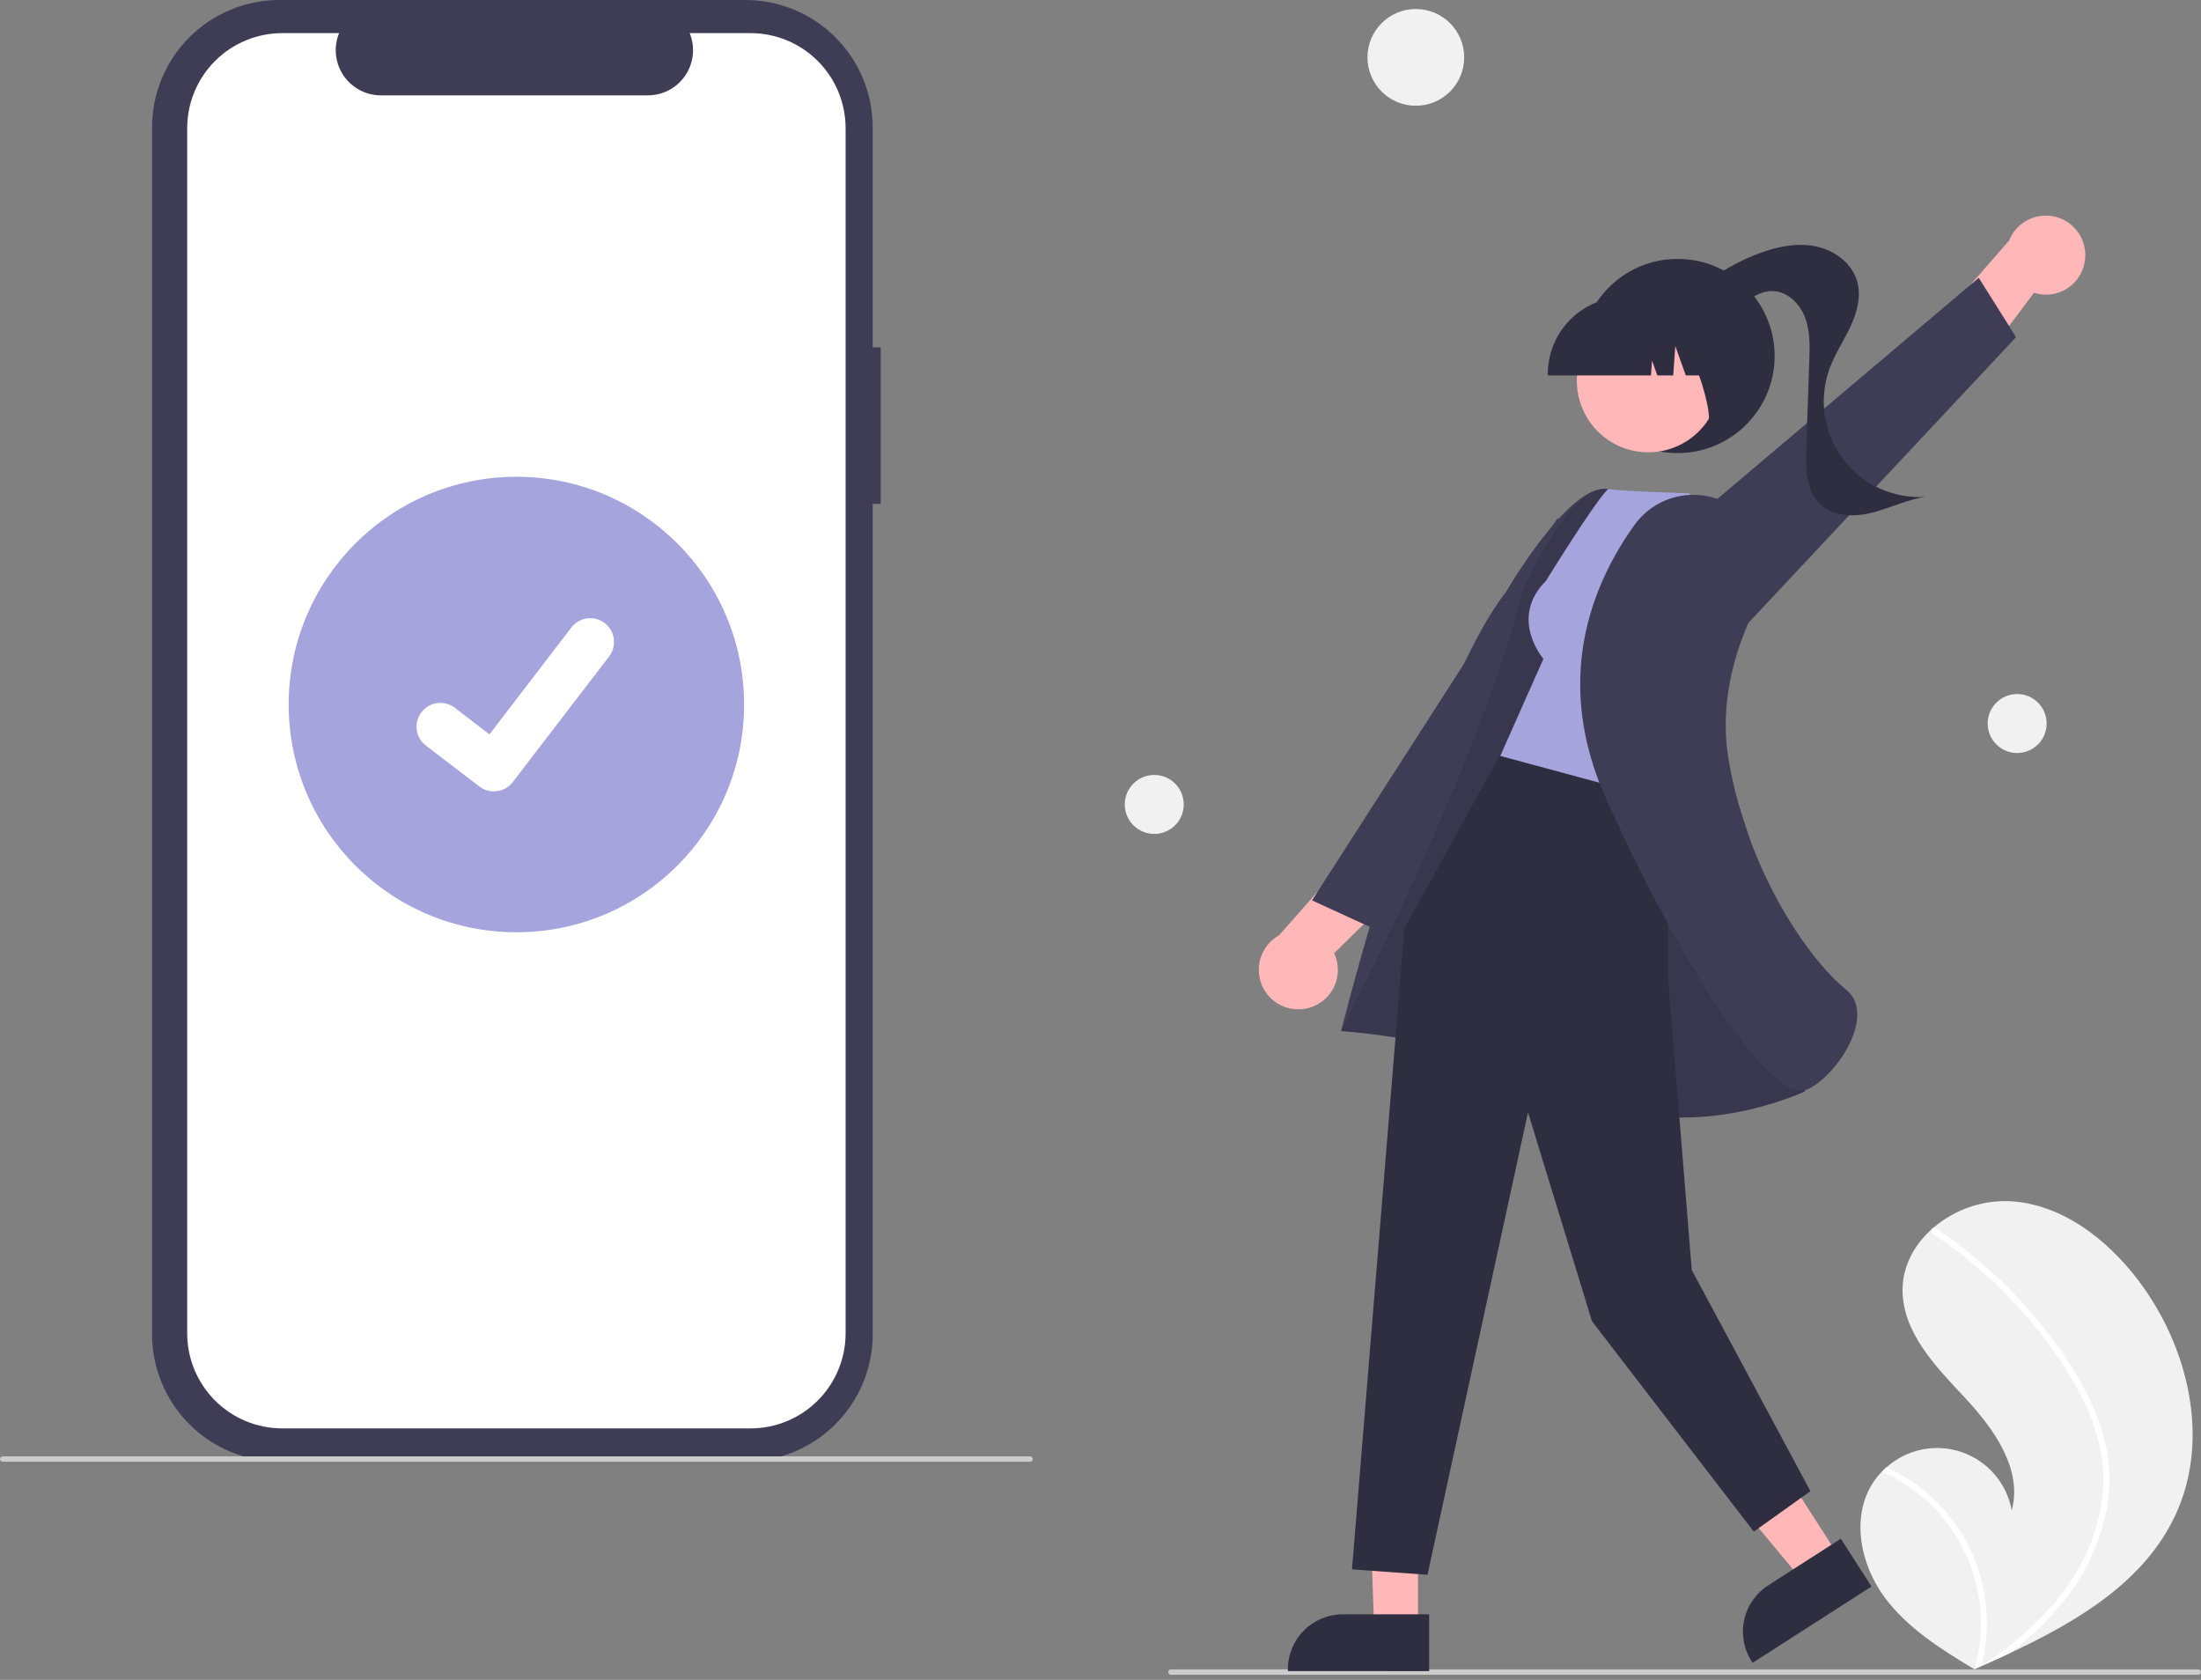
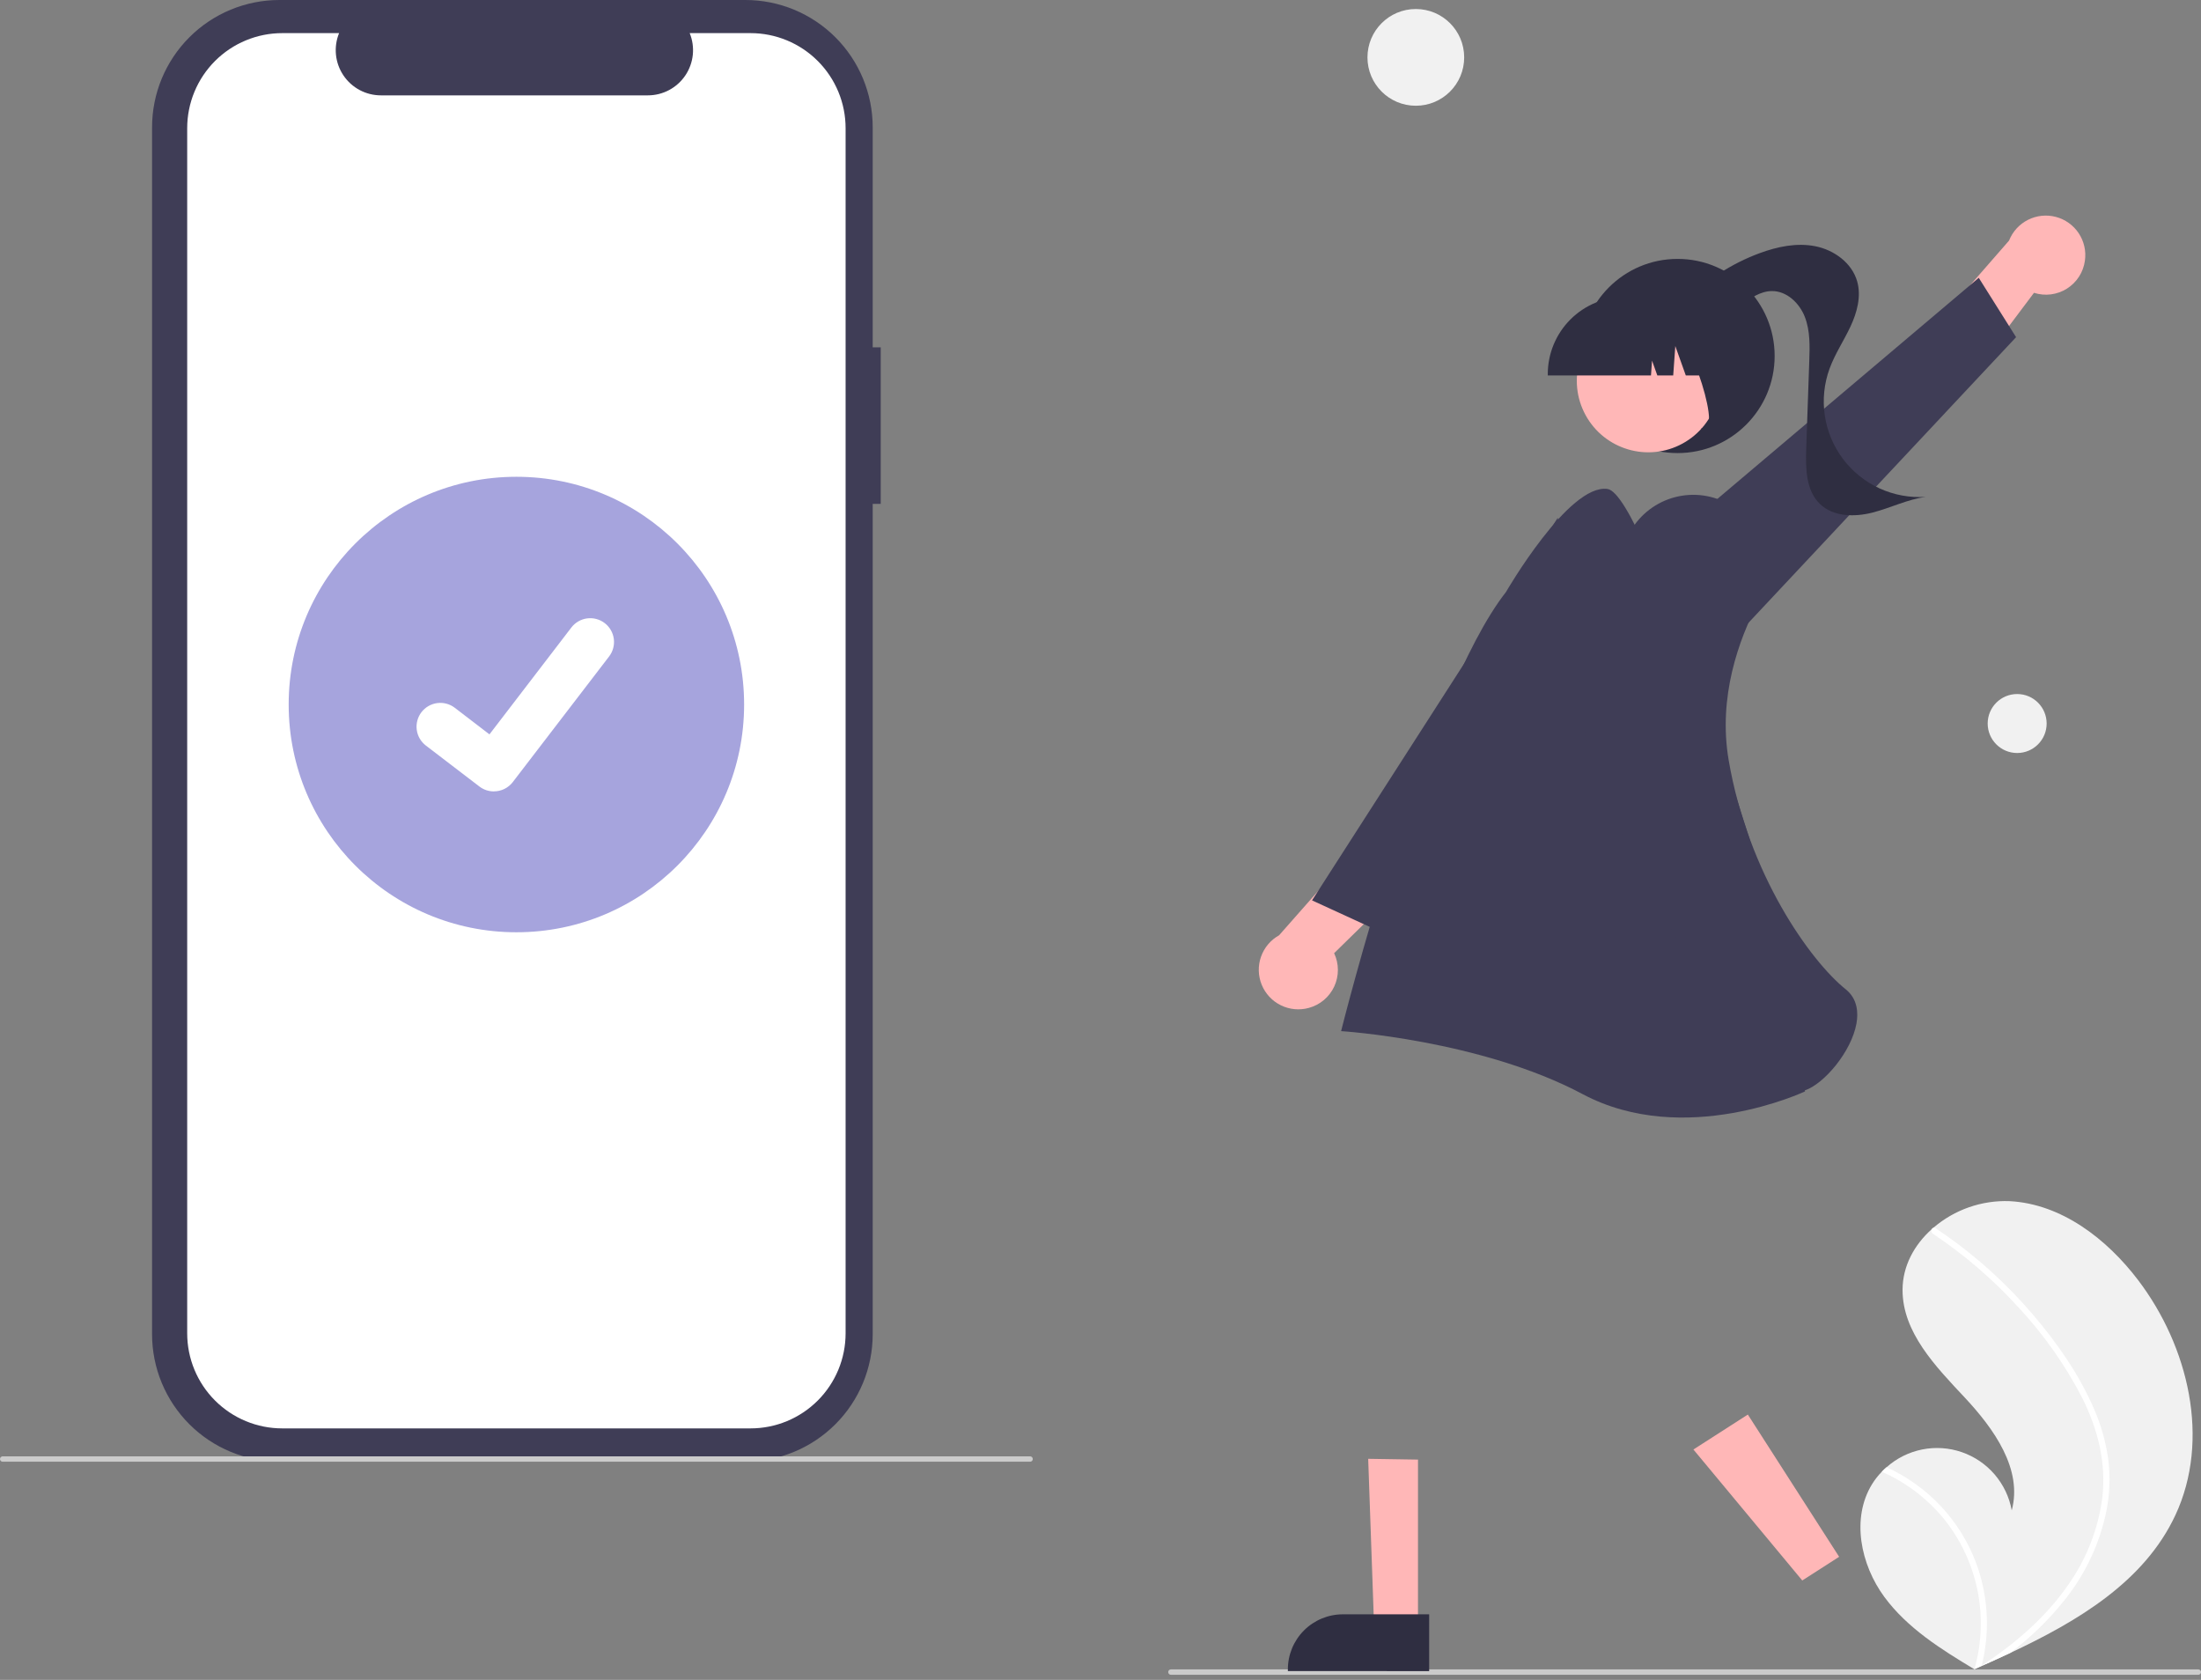
<svg xmlns="http://www.w3.org/2000/svg" width="380" height="290" viewBox="0 0 380 290" fill="none">
  <rect x="0" y="0" width="380" height="290" fill="#808080" stroke="none" />
  <g clip-path="url(#clip0_26_8447)">
    <path d="M152.057 59.956H150.671V21.98C150.671 19.093 150.102 16.235 148.998 13.568C147.893 10.902 146.274 8.479 144.233 6.438C142.192 4.397 139.769 2.778 137.102 1.673C134.436 0.568 131.578 -2.8072e-05 128.691 -3.05175e-05H48.233C42.404 -4.16303e-05 36.814 2.316 32.692 6.438C28.57 10.56 26.254 16.15 26.254 21.98V230.32C26.254 233.206 26.822 236.064 27.927 238.731C29.032 241.398 30.651 243.821 32.692 245.862C34.733 247.903 37.156 249.522 39.822 250.626C42.489 251.731 45.347 252.299 48.233 252.299H128.691C134.52 252.299 140.111 249.984 144.233 245.862C148.355 241.74 150.671 236.149 150.671 230.32V86.988H152.057V59.956Z" fill="#3F3D56" />
    <path d="M129.578 5.718H119.076C119.559 6.902 119.743 8.187 119.613 9.459C119.482 10.731 119.041 11.952 118.327 13.013C117.614 14.075 116.651 14.944 115.522 15.546C114.394 16.147 113.134 16.462 111.856 16.462H65.762C64.484 16.462 63.224 16.147 62.096 15.546C60.967 14.944 60.004 14.075 59.291 13.013C58.577 11.952 58.136 10.731 58.005 9.459C57.875 8.187 58.059 6.902 58.542 5.718H48.733C46.577 5.718 44.443 6.143 42.452 6.968C40.46 7.793 38.651 9.002 37.126 10.526C35.602 12.05 34.393 13.86 33.568 15.851C32.743 17.842 32.319 19.977 32.319 22.132V230.167C32.319 232.323 32.743 234.457 33.568 236.448C34.393 238.44 35.602 240.249 37.126 241.774C38.651 243.298 40.46 244.507 42.452 245.332C44.443 246.157 46.577 246.581 48.733 246.581H129.578C131.734 246.581 133.868 246.157 135.86 245.332C137.851 244.507 139.66 243.298 141.185 241.774C142.709 240.249 143.918 238.44 144.743 236.448C145.568 234.457 145.992 232.323 145.992 230.167V22.132C145.992 19.977 145.568 17.842 144.743 15.851C143.918 13.86 142.709 12.05 141.185 10.526C139.66 9.002 137.851 7.793 135.86 6.968C133.868 6.143 131.734 5.718 129.578 5.718Z" fill="white" />
    <path d="M177.845 252.335H0.466C0.342 252.335 0.224 252.286 0.136 252.199C0.049 252.112 0 251.993 0 251.87C0 251.746 0.049 251.628 0.136 251.541C0.224 251.453 0.342 251.404 0.466 251.404H177.845C177.969 251.404 178.087 251.453 178.174 251.541C178.262 251.628 178.311 251.746 178.311 251.87C178.311 251.993 178.262 252.112 178.174 252.199C178.087 252.286 177.969 252.335 177.845 252.335Z" fill="#CBCBCB" />
    <path d="M89.155 160.936C110.868 160.936 128.47 143.334 128.47 121.621C128.47 99.908 110.868 82.306 89.155 82.306C67.442 82.306 49.84 99.908 49.84 121.621C49.84 143.334 67.442 160.936 89.155 160.936Z" fill="#A6A4DD" />
    <path d="M85.259 136.618C84.375 136.62 83.514 136.334 82.806 135.803L82.762 135.77L73.523 128.702C73.095 128.374 72.736 127.965 72.466 127.498C72.196 127.031 72.021 126.516 71.95 125.981C71.88 125.447 71.915 124.903 72.055 124.383C72.194 123.862 72.434 123.373 72.762 122.945C73.091 122.518 73.5 122.158 73.966 121.889C74.433 121.619 74.949 121.444 75.483 121.373C76.018 121.302 76.561 121.338 77.082 121.477C77.603 121.616 78.091 121.857 78.519 122.185L84.504 126.774L98.646 108.325C98.974 107.897 99.383 107.538 99.85 107.268C100.316 106.998 100.831 106.823 101.366 106.753C101.9 106.682 102.443 106.717 102.964 106.857C103.484 106.996 103.973 107.236 104.4 107.564L104.401 107.565L104.314 107.687L104.404 107.565C105.267 108.229 105.831 109.207 105.974 110.286C106.116 111.365 105.824 112.457 105.163 113.321L88.529 135.012C88.144 135.512 87.649 135.916 87.083 136.194C86.516 136.472 85.894 136.615 85.263 136.613L85.259 136.618Z" fill="white" />
    <path d="M323.215 256.2C323.693 255.426 324.257 254.709 324.894 254.06C325.157 253.788 325.434 253.531 325.72 253.281C327.458 251.734 329.577 250.677 331.859 250.221C334.141 249.764 336.503 249.923 338.703 250.682C340.903 251.441 342.861 252.772 344.376 254.539C345.891 256.305 346.908 258.443 347.323 260.733C349.243 253.632 344.245 246.638 339.219 241.265C334.191 235.895 328.445 230.003 328.474 222.644C328.488 218.549 330.491 214.895 333.515 212.187C333.609 212.105 333.702 212.023 333.797 211.944C337.453 208.81 342.156 207.171 346.967 207.354C355.905 207.833 363.71 213.84 369.13 220.966C377.854 232.432 381.677 248.526 375.569 261.578C370.197 273.057 358.74 279.874 347.047 285.354C345.414 286.119 343.784 286.861 342.158 287.581C342.147 287.583 342.135 287.591 342.125 287.594C342.046 287.628 341.968 287.663 341.895 287.698C341.559 287.846 341.223 287.994 340.891 288.141L341.045 288.241L341.525 288.553C341.359 288.452 341.194 288.354 341.027 288.253C340.978 288.222 340.925 288.194 340.876 288.163C335.133 284.717 329.31 281.071 325.342 275.691C321.227 270.106 319.573 262.105 323.215 256.2Z" fill="#F1F1F1" />
    <path d="M361.532 243.227C362.804 246.12 363.647 249.183 364.035 252.32C364.34 255.116 364.225 257.943 363.695 260.706C362.554 266.383 360.067 271.703 356.442 276.219C353.708 279.648 350.551 282.717 347.047 285.354C345.414 286.119 343.784 286.861 342.158 287.581C342.147 287.583 342.135 287.591 342.125 287.594C342.046 287.628 341.968 287.663 341.895 287.698C341.559 287.846 341.223 287.994 340.891 288.141L341.045 288.241L341.525 288.553C341.359 288.452 341.194 288.354 341.027 288.253C340.978 288.222 340.925 288.194 340.876 288.163C342.14 283.742 342.325 279.082 341.418 274.575C340.51 270.067 338.535 265.843 335.658 262.256C332.766 258.714 329.078 255.906 324.894 254.06C325.157 253.788 325.434 253.531 325.72 253.281C327.331 254.021 328.874 254.902 330.331 255.914C335.539 259.514 339.45 264.695 341.485 270.69C343.301 276.13 343.528 281.975 342.139 287.538C342.427 287.35 342.716 287.157 342.998 286.964C348.348 283.356 353.279 279.023 356.993 273.709C360.196 269.218 362.246 264.009 362.962 258.539C363.674 252.564 362.179 246.689 359.512 241.357C356.566 235.654 352.854 230.38 348.48 225.682C344.086 220.854 339.117 216.582 333.686 212.962C333.563 212.879 333.477 212.753 333.446 212.608C333.414 212.464 333.439 212.313 333.515 212.187C333.574 212.072 333.675 211.985 333.797 211.944C333.859 211.928 333.924 211.926 333.987 211.939C334.05 211.952 334.109 211.979 334.16 212.017C334.831 212.465 335.495 212.916 336.152 213.381C341.622 217.254 346.59 221.792 350.941 226.89C355.145 231.804 358.972 237.263 361.532 243.227Z" fill="white" />
    <path d="M244.44 18.255C249.052 18.255 252.79 14.517 252.79 9.905C252.79 5.294 249.052 1.556 244.44 1.556C239.829 1.556 236.091 5.294 236.091 9.905C236.091 14.517 239.829 18.255 244.44 18.255Z" fill="#F1F1F1" />
    <path d="M348.261 129.99C351.072 129.99 353.351 127.711 353.351 124.9C353.351 122.088 351.072 119.809 348.261 119.809C345.45 119.809 343.17 122.088 343.17 124.9C343.17 127.711 345.45 129.99 348.261 129.99Z" fill="#F1F1F1" />
-     <path d="M199.28 143.957C202.092 143.957 204.371 141.678 204.371 138.867C204.371 136.055 202.092 133.776 199.28 133.776C196.469 133.776 194.19 136.055 194.19 138.867C194.19 141.678 196.469 143.957 199.28 143.957Z" fill="#F1F1F1" />
    <path d="M202.155 289.115H379.534C379.658 289.115 379.776 289.066 379.863 288.978C379.951 288.891 380 288.773 380 288.649C380 288.526 379.951 288.407 379.863 288.32C379.776 288.233 379.658 288.184 379.534 288.184H202.155C202.031 288.184 201.913 288.233 201.825 288.32C201.738 288.407 201.689 288.526 201.689 288.649C201.689 288.773 201.738 288.891 201.825 288.978C201.913 289.066 202.031 289.115 202.155 289.115Z" fill="#CBCBCB" />
    <path d="M359.96 44.99C360.192 43.336 359.811 41.654 358.887 40.263C357.962 38.873 356.56 37.869 354.946 37.443C353.331 37.017 351.616 37.197 350.126 37.951C348.636 38.705 347.474 39.979 346.86 41.532L332.466 58.034L336.69 69.83L351.165 50.548C352.11 50.851 353.11 50.943 354.093 50.817C355.077 50.692 356.022 50.352 356.86 49.822C357.699 49.292 358.411 48.585 358.946 47.75C359.482 46.915 359.828 45.973 359.96 44.99Z" fill="#FFB7B7" />
    <path d="M300.294 109.197L348.075 58.205L341.63 47.959L281.701 98.642L300.294 109.197Z" fill="#3F3D56" />
    <path d="M289.63 78.215C298.887 78.215 306.391 70.711 306.391 61.454C306.391 52.198 298.887 44.694 289.63 44.694C280.374 44.694 272.87 52.198 272.87 61.454C272.87 70.711 280.374 78.215 289.63 78.215Z" fill="#2F2E41" />
    <path d="M290.978 51.986C294.584 48.329 298.948 45.507 303.763 43.718C306.854 42.573 310.218 41.866 313.449 42.516C316.681 43.166 319.736 45.402 320.638 48.572C321.375 51.164 320.614 53.956 319.47 56.396C318.326 58.836 316.799 61.099 315.874 63.631C314.93 66.214 314.646 68.992 315.048 71.712C315.45 74.433 316.525 77.01 318.175 79.209C319.826 81.409 322 83.161 324.499 84.308C326.999 85.454 329.745 85.958 332.489 85.774C329.314 86.2 326.388 87.692 323.285 88.486C320.181 89.28 316.519 89.226 314.213 87.003C311.772 84.651 311.724 80.826 311.842 77.439C312.017 72.404 312.192 67.369 312.368 62.334C312.457 59.766 312.534 57.116 311.607 54.719C310.681 52.323 308.481 50.224 305.911 50.246C303.964 50.262 302.241 51.442 300.679 52.605C299.118 53.769 297.465 55.01 295.525 55.183C293.586 55.356 291.371 53.921 291.516 51.979L290.978 51.986Z" fill="#2F2E41" />
    <path d="M225.974 173.992C224.365 174.439 222.648 174.28 221.148 173.545C219.648 172.811 218.47 171.552 217.837 170.007C217.203 168.462 217.158 166.738 217.711 165.162C218.263 163.586 219.375 162.268 220.835 161.456L235.314 145.03L247.56 147.676L230.336 164.547C230.759 165.444 230.981 166.423 230.985 167.414C230.989 168.406 230.776 169.387 230.36 170.287C229.944 171.188 229.336 171.986 228.578 172.626C227.82 173.266 226.931 173.732 225.974 173.992Z" fill="#FFB7B7" />
    <path d="M273.61 115.183L237.522 160.482L226.522 155.432L268.939 89.394L273.61 115.183Z" fill="#3F3D56" />
    <path d="M244.816 251.968L236.215 251.833L237.249 281.148H244.814L244.816 251.968Z" fill="#FFB7B7" />
    <path d="M246.744 278.678L231.845 278.677H231.845C229.327 278.677 226.912 279.678 225.131 281.458C223.351 283.239 222.35 285.654 222.35 288.172V288.48L246.743 288.481L246.744 278.678Z" fill="#2F2E41" />
    <path d="M301.762 244.193L292.366 250.225L311.16 272.835L317.526 268.748L301.762 244.193Z" fill="#FFB7B7" />
-     <path d="M317.816 265.627L305.279 273.676L305.278 273.676C303.159 275.037 301.668 277.183 301.131 279.643C300.595 282.104 301.058 284.676 302.418 286.795L302.585 287.055L323.112 273.876L317.816 265.627Z" fill="#2F2E41" />
    <path d="M305.109 154.679C305.109 154.679 284.234 85.344 277.525 84.407C270.816 83.47 260.006 102.197 260.006 102.197C245.992 120.079 231.54 178.001 231.54 178.001C231.54 178.001 255.631 179.508 273.242 188.878C290.853 198.248 311.636 188.404 311.636 188.404L305.109 154.679Z" fill="#3F3D56" />
-     <path opacity="0.1" d="M305.109 154.679C305.109 154.679 284.234 85.344 277.525 84.407C270.816 83.47 262.752 102.387 262.752 102.387C255.768 131.252 231.54 178.001 231.54 178.001C231.54 178.001 255.631 179.508 273.242 188.878C290.853 198.248 311.636 188.404 311.636 188.404L305.109 154.679Z" fill="black" />
-     <path d="M287.982 133.934V168.775L292.082 219.244L312.567 257.42L302.79 264.403L274.857 228.089L263.808 192.032L246.457 271.852L233.421 270.921L242.475 160.251L259.654 129.101L287.982 133.934Z" fill="#2F2E41" />
-     <path d="M266.934 100.236C260.416 106.754 266.469 113.737 266.469 113.737L259.02 130.497L288.35 138.412L298.6 92.611L291.617 85.162C277.65 84.696 277.642 84.406 277.642 84.406C275.195 86.801 266.934 100.236 266.934 100.236Z" fill="#A6A4DD" />
    <path d="M299.781 87.865C298.449 86.882 296.935 86.173 295.327 85.779C293.719 85.385 292.048 85.314 290.413 85.57C288.777 85.826 287.208 86.404 285.797 87.271C284.386 88.137 283.161 89.275 282.194 90.618C274.82 100.885 268.002 117.463 277.396 138.139C292.48 171.338 305.606 188.334 310.942 188.332C311.175 188.334 311.407 188.298 311.628 188.224C314.913 187.11 319.662 181.552 320.522 176.654C320.829 174.901 320.756 172.459 318.66 170.782C312.637 165.965 301.826 150.967 298.453 131.226C296.589 120.318 300.204 110.382 303.564 103.967C304.984 101.313 305.399 98.236 304.734 95.301C304.069 92.365 302.368 89.768 299.943 87.985L299.781 87.865Z" fill="#3F3D56" />
    <path d="M290.493 76.568C296.472 73.3 298.669 65.803 295.401 59.825C292.132 53.846 284.636 51.649 278.657 54.917C272.678 58.185 270.481 65.681 273.749 71.66C277.018 77.639 284.514 79.836 290.493 76.568Z" fill="#FFB7B7" />
    <path d="M267.224 64.81H285.039L285.222 62.252L286.135 64.81H288.878L289.24 59.74L291.051 64.81H296.359V64.559C296.355 61.029 294.951 57.646 292.455 55.15C289.96 52.655 286.576 51.251 283.047 51.247H280.536C277.006 51.251 273.623 52.655 271.127 55.15C268.632 57.646 267.228 61.029 267.224 64.559V64.81Z" fill="#2F2E41" />
    <path d="M293.667 74.003L301.27 71.536V53.074H286.91L287.265 53.429C292.212 58.369 297.713 75.896 293.667 74.003Z" fill="#2F2E41" />
  </g>
  <defs>
    <clipPath id="clip0_26_8447">
      <rect width="380" height="289.115" fill="white" />
    </clipPath>
  </defs>
</svg>